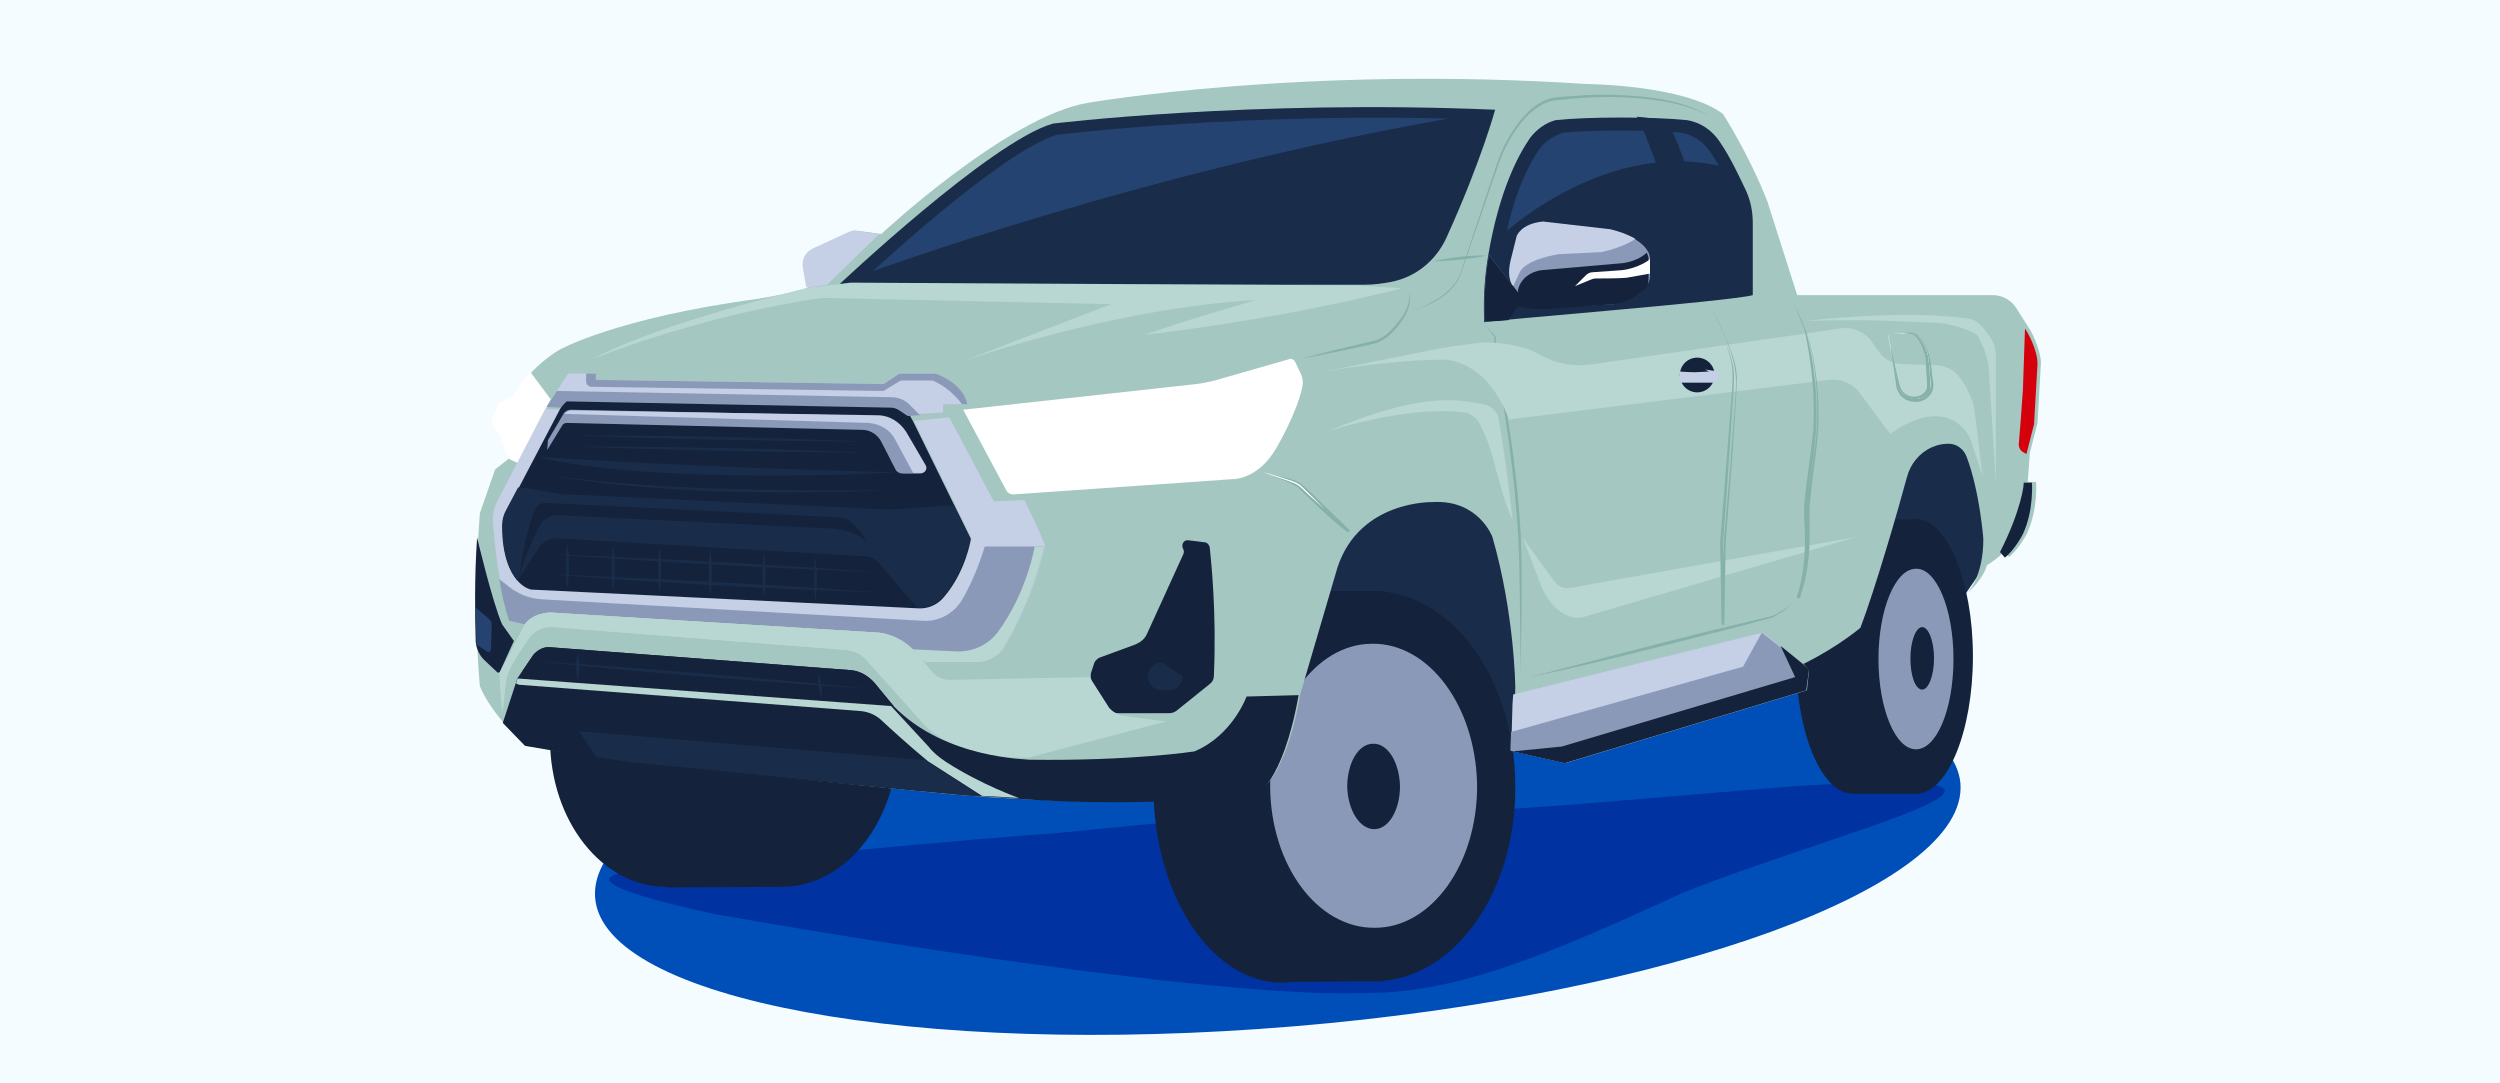
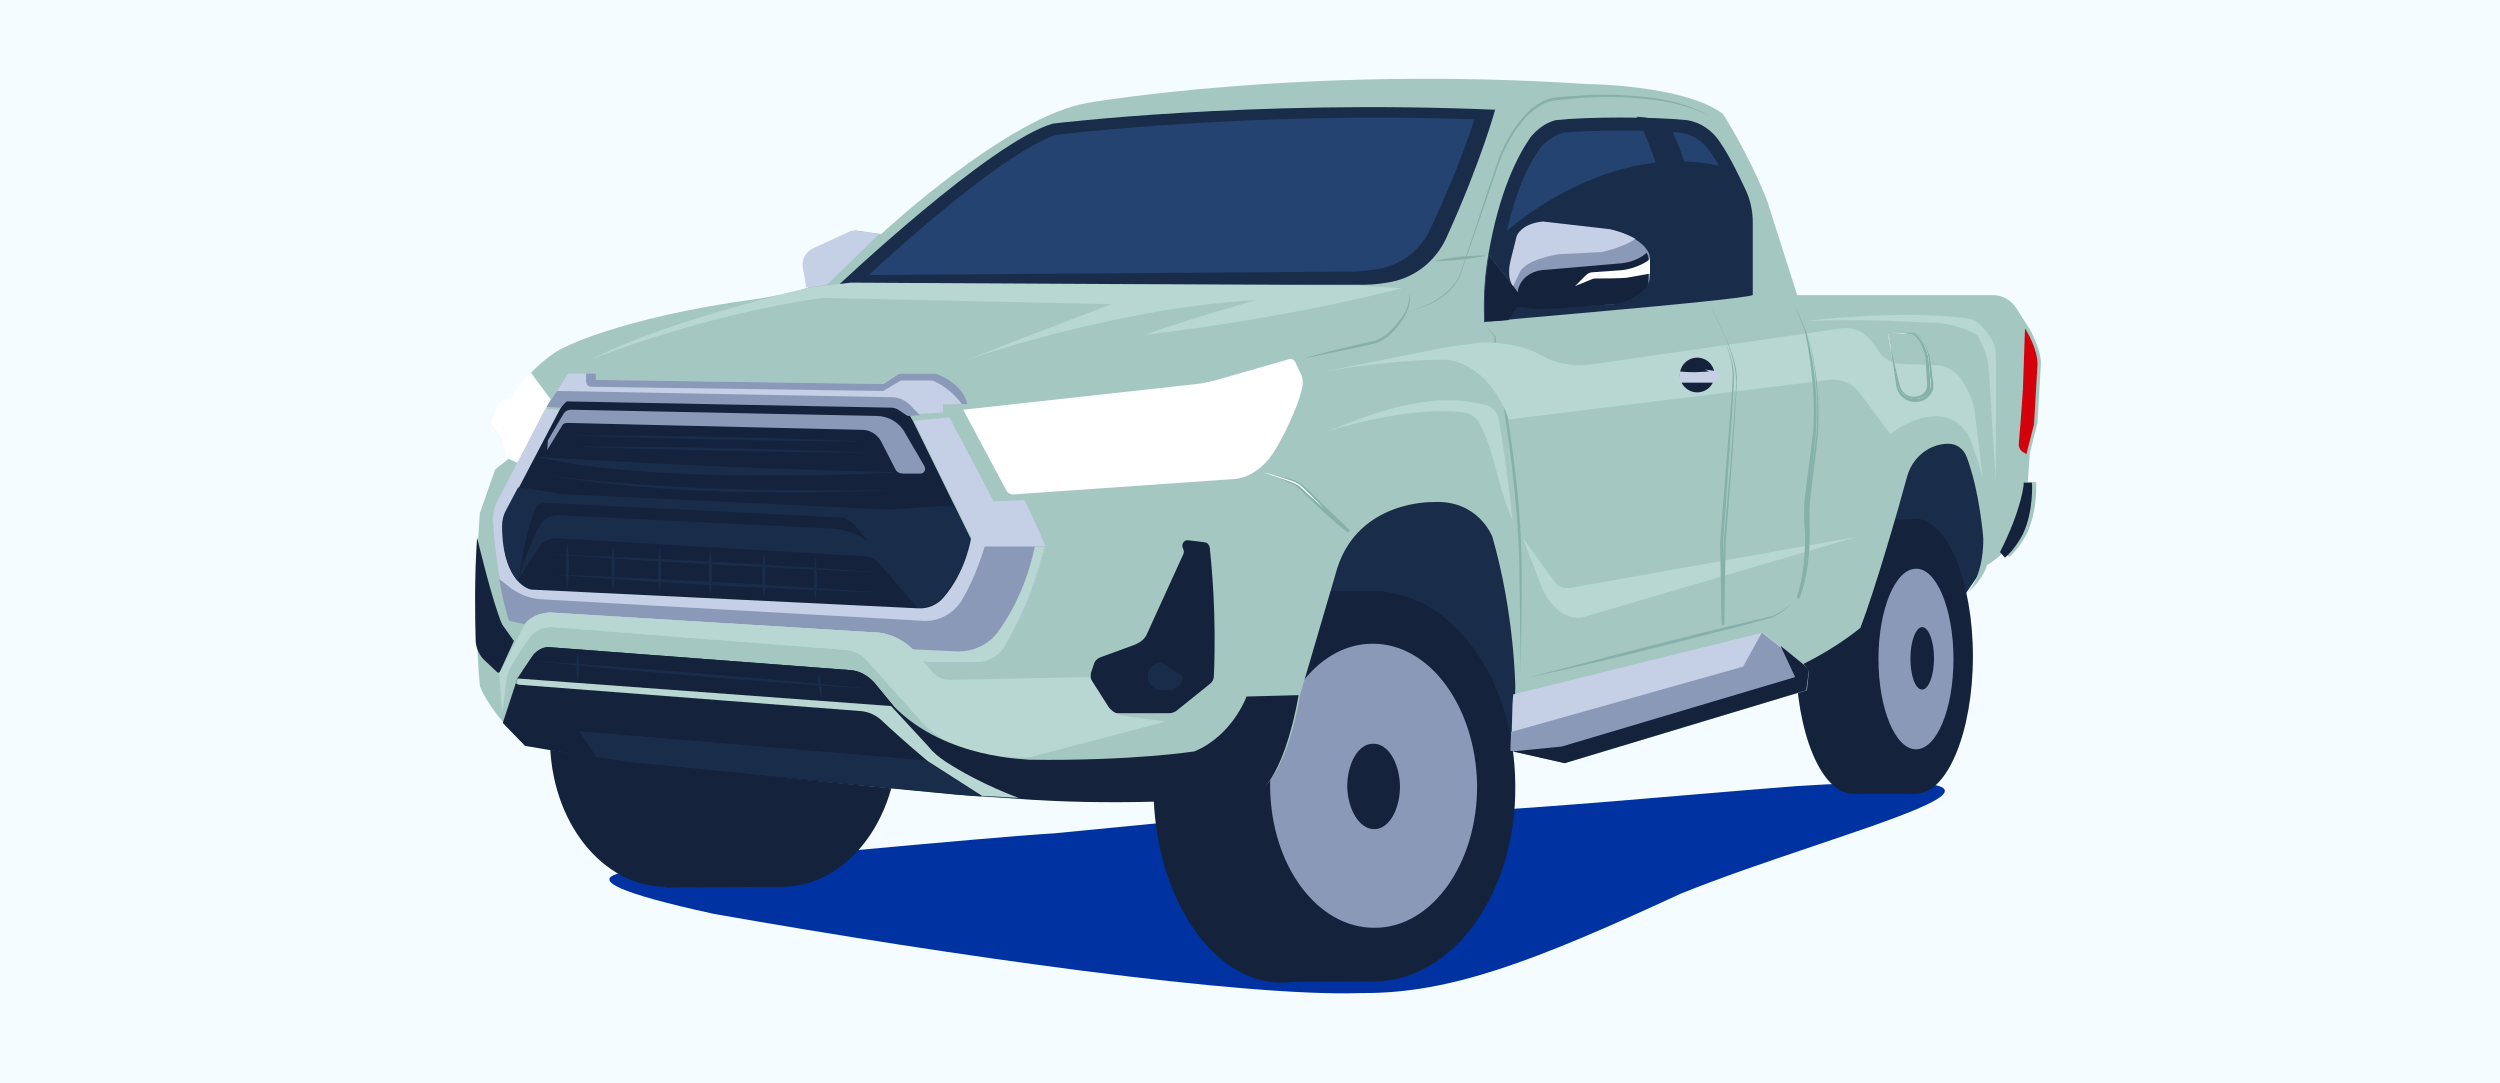
<svg xmlns="http://www.w3.org/2000/svg" width="360" height="156" viewBox="0 0 360 156" fill="none">
  <rect x="0" y="0" width="360" height="156" fill="#808080" stroke="none" />
  <g clip-path="url(#clip0_1_396)">
    <path d="M360 0H0V156H360V0Z" fill="#F5FCFF" />
-     <path d="M186.2 147.8C240.5 143.3 283.5 127.6 282.3 112.8C281 98.1 236 89.7 181.8 94.3C127.5 98.8 84.5 114.5 85.7 129.3C86.9 144 131.9 152.3 186.2 147.8Z" fill="#004EB7" />
    <path d="M151.8 120C143 120.5 102 124.4 98.4 124.8C94.9 125.2 73.9 125.3 102.8 131.6C137.4 137.7 179.2 143.6 196 143C208.8 143.1 220.8 138.5 242 128.7C265 119.4 305 110.3 258.7 113.2C241.9 114.5 224.8 116.2 207.7 117.1C205.7 117.2 190.8 116.2 190.8 116.2" fill="#0032A1" />
    <path d="M176 84L186 125.7L233.7 96.9L246.8 77.4L271 100.5L280 88.2L282.7 86L284.9 82.8L289.1 71.3L286.6 60.8L227.8 58.1L184.4 70.2L176 84Z" fill="#192D4B" />
    <path d="M129.3 106.4C129.3 118.2 121.8 127.7 112.6 127.7C103.4 127.7 95.9 118.2 95.9 106.4C95.9 94.6 103.4 85.1 112.6 85.1C121.8 85.1 129.3 94.7 129.3 106.4Z" fill="#14233B" />
    <path d="M112.6 106.4C112.6 118.2 105.1 127.7 95.9 127.7C86.7 127.7 79.2 118.2 79.2 106.4C79.2 94.6 86.7 85.1 95.9 85.1C105.1 85.1 112.6 94.7 112.6 106.4Z" fill="#14233B" />
    <path d="M95.9 127.8L112.6 127.7V85.1H95.9V127.8Z" fill="#14233B" />
    <path d="M184.4 141.4L199.2 141.3V85.1H184.4V141.4Z" fill="#14233B" />
    <path d="M202.8 113.2C203 128.7 194.9 141.4 184.7 141.5C174.6 141.6 166.2 129.1 166.1 113.6C165.9 98.1 174 85.4 184.2 85.3C194.3 85.2 202.6 97.6 202.8 113.2Z" fill="#14233B" />
    <path d="M218.2 113C218.4 128.5 209.3 141.2 198 141.3C186.7 141.4 177.4 128.9 177.3 113.4C177.1 97.9 186.2 85.2 197.5 85.1C208.8 85 218.1 97.4 218.2 113Z" fill="#14233B" />
    <path d="M212.7 113C212.8 124.3 206.2 133.6 198 133.6C189.7 133.7 183 124.6 182.9 113.3C182.8 102 189.4 92.7 197.6 92.7C205.8 92.6 212.5 101.7 212.7 113Z" fill="#8B99B9" />
    <path d="M201.6 113.2C201.6 116.6 200 119.4 197.9 119.4C195.8 119.4 194.1 116.7 194 113.3C194 109.9 195.6 107.1 197.7 107.1C199.8 107 201.5 109.7 201.6 113.2Z" fill="#14233B" />
    <path d="M284.1 94.5C284.1 105.4 280.4 114.3 275.9 114.3C271.4 114.3 267.7 105.5 267.7 94.5C267.7 83.6 271.4 74.7 275.9 74.7C280.4 74.8 284.1 83.7 284.1 94.5Z" fill="#14233B" />
    <path d="M275 94.5C275 105.4 271.3 114.3 266.8 114.3C262.3 114.3 258.6 105.5 258.6 94.5C258.6 83.6 262.3 74.7 266.8 74.7C271.4 74.8 275 83.7 275 94.5Z" fill="#14233B" />
    <path d="M275.9 74.8H266.9V114.3H275.9V74.8Z" fill="#14233B" />
    <path d="M281.3 94.9C281.3 102.1 278.9 107.9 275.9 107.9C272.9 107.9 270.5 102 270.5 94.9C270.5 87.8 272.9 81.9 275.9 81.9C278.8 81.8 281.3 87.6 281.3 94.9Z" fill="#8B99B9" />
    <path d="M278.5 94.8C278.5 97.3 277.7 99.3 276.8 99.3C275.8 99.3 275.1 97.3 275.1 94.8C275.1 92.3 275.9 90.3 276.8 90.3C277.7 90.3 278.5 92.3 278.5 94.8Z" fill="#14233B" />
    <path d="M75.7 107.4C75.7 107.4 70.8 103 69.1 98.8C69.1 98.8 68 88.1 69.1 73.9L71.3 67.6L73.2 66.1L72.2 63.2L71.4 62C71 61.6 70.8 61 71 60.5L71.8 58.4C71.8 58.2 72 58.1 72.1 58L73.5 57.4C73.7 57.3 73.8 57.2 74 57C74.5 56 76.6 52.8 80.5 50.4C80.5 50.4 88.5 45.8 109.3 43C109.3 43 113.8 42.3 116.4 41.4L115.9 38.5C115.7 37.4 116.3 36.3 117.3 35.8L122.5 33.4C122.7 33.3 123 33.2 123.3 33.2L126.9 33.7C126.9 33.7 145.1 16.7 156.7 14.8C156.7 14.8 187.8 9.4 228.5 12.1C228.5 12.1 242.5 12.2 248.1 16.4C248.1 16.4 251.8 22.1 254.5 29L258.8 42.5H287C288.3 42.5 289.6 43.2 290.3 44.3L292.4 47.6C292.4 47.6 293.8 50.1 293.9 52.2L293.4 60.9L292.3 65.2L292 69.4H293.2C293.2 69.4 293.5 73.3 291.9 76.8C291.9 76.8 290.8 79 289.3 80.2L288.6 79.4C288.6 79.4 287.9 80.3 286.1 81.4C286.1 81.4 285.8 83.2 283.2 85.5C283.2 85.5 285.6 83.3 285.6 77.6C285.6 77.6 285.1 70.8 283.2 65.8C282.8 64.7 281.8 63.9 280.6 63.9C279.9 63.9 279.1 64 278.2 64.4C276.4 65.2 275.1 66.8 274.6 68.7C273.4 73.2 270 84.9 267.9 90.4C267.9 90.4 264.6 93.2 259.7 95.6L260.5 96.5L260.2 99.4L225.4 109.9L217.9 108.2C217.9 108.2 218.1 104.6 218.2 98.9C218.2 98.9 218.1 88.4 214.9 77.3C214.9 77.3 212.9 71.9 206.3 72.3C206.3 72.3 195.8 72 192.6 81.7L187.2 100.1C187.2 100.1 185.5 112 180.6 114.4C180.6 114.4 162.6 116.6 137.2 114.4L90.8 109.8L75.7 107.4Z" fill="#A5C7C2" />
    <path d="M116.1 41.4L115.6 38.5C115.4 37.4 116 36.3 117 35.8L122.2 33.4C122.4 33.3 122.7 33.2 123 33.2L126.6 33.7L119.1 41L116.1 41.4Z" fill="#C5CFE6" />
    <path d="M73.1 66L72.1 63.1L71.3 61.9C70.9 61.5 70.7 60.9 70.9 60.4L71.7 58.3C71.7 58.1 71.9 58 72 57.9L73.4 57.3C73.6 57.2 73.7 57.1 73.9 56.9C74.2 56.4 75 55 76.4 53.6L79.3 57.5L74.6 66.7L73.1 66Z" fill="white" />
    <path d="M217.8 101.4C217.7 105.6 217.6 108.1 217.6 108.1L225.1 109.8L259.9 99.3L260.2 96.4L259.4 95.5L253.8 91.1L217.9 100L217.8 101.4Z" fill="#C5CFE6" />
    <path d="M217.6 105.4C217.5 107.2 217.5 108.1 217.5 108.1L225 109.8L259.8 99.3L260.1 96.4L259.3 95.5L253.7 91.1L251 96L217.6 105.4Z" fill="#8B99B9" />
    <path d="M217.8 108.2L225.3 109.9L260.1 99.4L260.5 96.4L259.6 95.6L256.4 93L258.5 97.5L224.9 107.5L217.8 108.2Z" fill="#14233B" />
    <path d="M288 79.5L288.7 80.3C290.2 79.1 291.3 76.9 291.3 76.9C292.9 73.5 292.6 69.5 292.6 69.5H291.4C291.5 69.6 291.1 73.4 288 79.5Z" fill="#14233B" />
    <path d="M291.8 65.4L292.9 61.1L293.4 52.4C293.4 50.3 291.9 47.8 291.9 47.8L291.6 47.3L291.3 56.1L291 60.3L290.7 64C290.7 64.5 291 65 291.5 65.2L291.8 65.4Z" fill="#D4000B" />
    <path d="M68.5 92.4C68.4 88.6 68.3 83.4 68.7 77.4C68.7 77.4 70.9 86.7 72.3 89.9L74 92.3L72 96.7C71.9 96.9 71.7 96.9 71.6 96.8L69.9 95.2C69.1 94.5 68.6 93.5 68.5 92.4Z" fill="#14233B" />
-     <path d="M68.6 92.8C68.6 91.3 68.5 89.5 68.5 87.5L70.5 89.2C70.7 89.4 70.8 89.6 70.8 89.9L70.7 93.5C70.7 93.8 70.4 94 70.1 93.8L68.6 92.8Z" fill="#254370" />
    <path d="M120.7 41.1C120.7 41.1 142.6 20.4 151.6 17.8C151.6 17.8 180.1 14.3 215.3 15.8C215.3 15.8 213.3 23.2 208.3 34.2C206.8 37.5 203.9 39.9 200.3 40.6C199.2 40.8 197.9 41 196.5 41H120.7V41.1Z" fill="#192D4B" />
    <path d="M125.1 39.6C125.1 39.6 144 21.9 152.2 19.4C152.2 19.4 180.2 16 212.3 17.2C212.3 17.2 210.4 23.6 205.9 33.1C204.6 36 201.8 38.1 198.6 38.7C197.6 38.9 196.4 39 195.2 39.1L125.1 39.6Z" fill="#254370" />
    <path d="M138.7 59L144.9 70.6C145.1 71 145.5 71.2 145.9 71.2L177.4 69C177.4 69 181.1 69.2 183.8 64.5C183.8 64.5 186.6 59.8 187.5 55.9C187.7 55.1 187.6 54.3 187.2 53.6L186.5 52.1C186.3 51.8 186 51.6 185.7 51.7L174.9 54.8C174 55 173.2 55.2 172.3 55.3L138.7 59Z" fill="white" />
    <path d="M252.4 42.5V32.1C252.4 30.5 252.1 28.9 251.4 27.4C250.5 25.5 249.2 22.7 247.7 20.5C246.6 18.8 244.9 17.6 242.9 17.3C238.2 16.8 228.5 16.8 224 17.3C222.5 17.7 221.2 18.7 220.3 19.9C218.6 22.4 215.9 27.4 214.3 36.8C213.8 39.7 213.6 42.7 213.7 45.7C213.7 45.9 213.7 46.2 213.7 46.4C213.7 46.2 249.2 43.4 252.4 42.5Z" fill="#192D4B" />
    <path d="M250.5 40.7V31.8C250.5 30.4 250.2 29 249.6 27.8C248.8 26.2 247.6 23.8 246.3 21.9C245.3 20.4 243.8 19.4 242 19.1C237.8 18.7 229.1 18.7 225.1 19.1C223.8 19.5 222.6 20.3 221.8 21.3C220.3 23.4 217.9 27.7 216.5 35.8C216 38.3 215.9 40.9 216 43.4C216 43.6 216 43.8 216 44C216.1 43.9 247.7 41.4 250.5 40.7Z" fill="#254370" />
    <path d="M78.5 58.9L71.6 72.2C71.1 73.2 70.9 74.2 71 75.3C71.2 78.2 71.8 84.3 73.4 89.3L75.7 89.8C75.7 89.8 76.5 88.3 79.3 88.1L126.6 91C126.6 91 130.1 91.2 132.5 94.5C132.8 95 133.4 95.3 134 95.3H140.7C142.3 95.3 143.9 94.5 144.7 93.1C146.3 90.4 148.9 85.4 150.5 78.6C150.5 78.6 149.8 76.6 147.5 72L143.1 72.2L136.7 60.1L131.6 60.6L139.9 77.5C139.9 77.5 139.2 82.2 136 85.9C135.1 87 133.7 87.6 132.3 87.5L76.6 84.8C76.6 84.8 72.5 84.2 72.5 75.7C72.5 74.9 72.7 74.1 73.1 73.4L80.6 59L78.5 58.9Z" fill="#C5CFE6" />
    <path d="M150.4 78.7C150.4 78.7 149.7 76.7 147.4 72.1L143 72.3L136.6 60.2L132.5 60.6L142 79L150.4 78.7Z" fill="#C5CFE6" />
    <path d="M81.9 56.8L129.5 57.2L131.5 60.7L139.8 77.6C139.8 77.6 139.1 82.3 135.9 86C135 87.1 133.6 87.7 132.2 87.6L76.5 84.9C76.5 84.9 72.4 84.3 72.4 75.8C72.4 75 72.6 74.2 73 73.5L80.6 59L81.9 56.8Z" fill="#14233B" />
    <path d="M124.6 80.1L80.2 77.5C79.2 77.5 78.3 77.9 77.7 78.7L74.5 83.6C73.5 82.4 72.3 80.2 72.3 75.7C72.3 74.9 72.5 74.1 72.9 73.4L74.6 70.2L76.3 70.4L80.5 71.1C81 71.2 81.4 71.2 81.8 71.2L128.1 73.4L135 72.9L137.4 72.8L139.7 77.5C139.7 77.5 139 82.2 135.8 85.9C134.9 87 133.5 87.6 132.1 87.5L126.4 80.9C126 80.5 125.3 80.1 124.6 80.1Z" fill="#192D4B" />
    <path d="M71.9 83.4C72.2 85.4 72.7 87.5 73.3 89.4L75.6 89.9C75.6 89.9 76.4 88.4 79.2 88.2L126.5 91.1C126.5 91.1 130 91.3 132.4 94.6C132.7 95.1 133.3 95.4 133.9 95.4H140.6C142.2 95.4 143.8 94.6 144.6 93.2C146.2 90.5 148.8 85.5 150.4 78.7H141.8C141.8 78.7 140.5 83.2 138.4 86.6C137.2 88.4 135.2 89.5 133 89.4L78 86.3C76.6 86.2 75.3 85.8 74.2 85.1C73.8 84.9 73.3 84.5 72.8 84.1L71.9 83.4Z" fill="#8B99B9" />
    <path d="M131.4 93.5C131.7 93.8 132.1 94.2 132.4 94.7C132.7 95.2 133.3 95.4 133.9 95.4H140.6C142.2 95.4 143.8 94.6 144.6 93.2C146.2 90.5 148.8 85.5 150.4 78.7H149C149 78.7 147.9 85.3 143.7 91C142.3 92.9 140 93.9 137.7 93.8L131.4 93.5Z" fill="#B8D6D2" />
    <path d="M78.8 58.5L81.6 54.1C81.7 53.9 81.9 53.8 82.1 53.8H85.7V54.7L127.1 55.3L129.1 54C129.3 53.8 129.6 53.8 130 53.8H134.6C134.6 53.8 138.5 55 139.2 58.2H135.8V59.4L130.7 59.7L129.5 58.9C129.2 58.7 128.8 58.5 128.3 58.5L81.6 57.6L80.7 58.5H78.8Z" fill="#C5CFE6" />
    <path d="M84.3 53.8H85.8V54.7L127.2 55.3L129.2 54C129.4 53.8 129.7 53.8 130.1 53.8H134.7C134.7 53.8 138.6 55 139.3 58.2H138.5C138.5 58.2 137.1 56 134.3 54.8H129.7L127.2 56.3L85.2 55.7C84.7 55.7 84.4 55.3 84.4 54.9V53.8H84.3Z" fill="#8B99B9" />
    <path d="M132.5 59.8L130.7 59.9L129.5 59.1C129.2 58.9 128.8 58.7 128.3 58.7L81.6 57.8L80.7 58.7L78.7 58.6L80.2 56.3L128.4 57.2C129.5 57.2 130.5 57.7 131.2 58.5L132.5 59.8Z" fill="#8B99B9" />
    <path d="M171.1 77.8C171.9 77.9 172.9 78 173.5 78.1C173.8 78.1 174.1 78.4 174.2 78.8C174.4 80.8 175.2 88.1 174.8 97.3C174.8 97.8 174.6 98.2 174.2 98.5L169.6 102.2C169.3 102.5 168.8 102.7 168.4 102.7H161C160.4 102.7 159.9 102.4 159.6 102L157.3 98.3C157.1 97.9 157 97.4 157.1 96.9L157.6 95.4C157.8 95 158.2 94.7 158.6 94.6L163.5 92.8C164.2 92.5 164.9 92 165.2 91.2L170.4 79.8C170.5 79.6 170.5 79.3 170.4 79.1C170 78.4 170.5 77.7 171.1 77.8Z" fill="#14233B" />
    <path d="M85.3 51.7C85.3 51.7 101.1 45.3 118.5 42.9L160 43.8L138.7 52C138.7 52 160 44.4 180.9 43.2C180.9 43.2 170.7 46.1 164.9 48.2C164.9 48.2 183.6 46.2 201.9 41.5L195.4 41.1L122.5 40.7L116.6 41.4C116.6 41.4 95.7 46.2 85.3 51.7Z" fill="#B8D6D2" />
    <path d="M219.3 77.5L222.1 84.8C223.8 88.3 226.3 89.4 228.2 88.8L267.4 77.3L228.1 84.3C226.3 84.6 225 85.2 223.9 83.8L219.3 77.5Z" fill="#B8D6D2" />
    <path d="M191.2 62.1C191.2 62.1 202.8 58.3 210.8 59.4C211.8 59.5 212.7 60.2 213.1 61.1C213.8 62.5 214.1 63 215 66C215 66.1 215.5 68 216 69.7C216.9 73 217.8 74.9 217.8 74.9C217.8 74.9 217.1 67.8 215.8 60.3C215.6 59.2 214.6 58.3 213.5 58.2C209.5 57.4 204.3 56.6 191.2 62.1Z" fill="#B8D6D2" />
    <path d="M260.1 46.2C260.1 46.2 274.1 44.5 283.6 45.9C284.1 46 284.6 46.2 285 46.6C285.5 47.1 286.1 47.8 286.7 48.7C287.2 49.5 287.4 50.4 287.4 51.3V69.5L286.4 53.3C286.3 51.9 285.9 50.5 285.2 49.2L284.9 48.5C284.2 47.5 280.2 46.5 279 46.5C274.4 46.4 271.3 45.9 260.1 46.2Z" fill="#B8D6D2" />
    <path d="M181.9 68C183.5 68.4 185 68.8 186.5 69.3C187.4 69.7 188.1 70.5 188.8 71.1C190.1 72.3 191.6 73.8 192.9 75.1C193.4 75.6 193.8 76 194.2 76.5C193.7 76.1 193.2 75.7 192.7 75.3C191.3 74.1 189.8 72.7 188.4 71.4C187.7 70.8 187.1 70 186.2 69.6C184.9 69 183.4 68.6 181.9 68Z" fill="white" />
    <path d="M181.9 68C183.1 68.3 184.4 68.6 185.6 68.9C186.2 69.1 186.9 69.3 187.4 69.7C189.4 71.4 191.1 73.3 193 75L194.4 76.4L194.1 76.7L192.6 75.5C191.2 74.3 189.7 72.9 188.4 71.6C187.7 71 187.1 70.2 186.3 69.8C184.9 69.1 183.4 68.6 181.9 68ZM181.9 68C183.4 68.6 184.9 69 186.4 69.6C187.3 70 187.9 70.8 188.6 71.4C190 72.6 191.5 74 192.9 75.2L194.4 76.4L194.1 76.7L192.8 75.3C191 73.6 189.1 71.6 187.3 69.9C186.8 69.5 186.2 69.3 185.6 69.1C184.4 68.7 183.2 68.3 181.9 68Z" fill="#86B0AA" />
    <path d="M187.3 51.7C190.8 50.7 194.3 49.9 197.8 49.1C199.5 48.7 200.7 47.2 201.8 45.8C202.6 44.7 203 43.4 203 42.1C203.2 43.5 202.8 44.8 202 46C201 47.5 199.7 49 197.8 49.5C194.4 50.3 190.8 51 187.3 51.7Z" fill="#86B0AA" />
    <path d="M213.7 46.6L215.4 48.5C215.4 48.5 215.4 51.1 215.4 51C217 58.6 218.2 66.3 218.8 74.1C219.4 81.9 219 89.7 219 97.4C218.9 92.6 218.9 87.6 218.8 82.8C218.8 80.9 218.7 78.8 218.6 77C218.1 68.3 216.8 59.6 215.2 51V48.5L213.7 46.6Z" fill="#86B0AA" />
    <path d="M219.9 97.6C228.5 95.4 237.8 92.9 246.4 90.8C249.3 90.1 252.3 89.4 255.2 88.7C255.7 88.5 256.2 88.2 256.7 87.9C257.2 87.6 257.7 87.2 258 86.8C257.7 87.3 257.2 87.7 256.8 88C256.3 88.3 255.8 88.6 255.3 88.9C252.4 89.7 249.4 90.5 246.5 91.2C237.7 93.5 228.9 95.7 219.9 97.6Z" fill="#86B0AA" />
    <path d="M206.4 37.6C208.7 37.1 211.8 36.7 214.2 36.8C211.9 37.3 208 37.7 205.6 37.6H206.4Z" fill="#86B0AA" />
    <path d="M203 44.8C205.8 44 208.6 42.5 210.1 39.9C211.5 35.8 212.9 31.5 214.3 27.3C215 25.4 215.7 22.8 216.6 21C217.6 19 218.9 17.1 220.6 15.6C221.5 14.9 222.5 14.3 223.6 14.1C224.7 13.9 225.8 13.9 226.9 13.8C229.1 13.6 231.3 13.6 233.5 13.7C237.9 13.9 242.5 14.5 246.3 16.8C242.4 14.7 237.8 14.2 233.5 14C230.2 13.9 226.9 14.1 223.6 14.5C219.6 15.4 216.8 20.6 215.6 24.2C213.8 29.4 212 34.7 210.2 39.9C208.8 42.7 205.8 44.1 203 44.8Z" fill="#86B0AA" />
    <path d="M74.7 83.7C74.7 83.7 75.4 77 77.1 73.3C77.3 72.7 77.9 72.4 78.6 72.4L120.9 74.5C121.5 74.5 122.1 74.8 122.6 75.2C123.3 75.8 124.2 76.8 124.9 78.1C124.9 78.1 123.5 76.3 119.4 76.1L80.4 74.2C79.2 74.2 78.1 74.8 77.6 75.9C76.5 78.1 75 81.7 74.7 83.7Z" fill="#14233B" />
    <path d="M170.3 97.4C170.3 98.5 169.4 99.4 168.3 99.4H167.3C166.2 99.4 165.3 98.5 165.3 97.4C165.3 96.3 166.2 95.4 167.3 95.4" fill="#192D4B" />
    <path d="M72.4 102.6L71.9 97L75.6 89.9C75.6 89.9 76.4 88.4 79.2 88.2L126.5 91.1C126.5 91.1 130 91.3 132.4 94.6L134.3 96.8C134.9 97.5 135.8 97.9 136.8 97.9L156.9 97.5L159.7 101.9C160.3 102.6 161.1 103 162 103.1L167.9 103.9L148.1 109.1C148.1 109.1 138.6 109.5 133.4 104.7L124.6 94.9C123.9 94.2 123 93.7 122 93.6L79.7 90.3C78.3 90.2 77 90.8 76.2 91.9C75.4 93.1 74.3 94.6 73.5 96.2C73.1 97 72.9 97.8 72.8 98.7L72.4 102.6Z" fill="#B8D6D2" />
    <path d="M123.3 94C122.8 93.8 122.4 93.7 121.9 93.6L79.6 90.3C78.2 90.2 76.9 90.8 76.1 91.9C75.3 93.1 74.2 94.6 73.4 96.2C73 97 72.8 97.8 72.7 98.7L72.3 102.7L71.9 97L75.6 89.9C75.6 89.9 76.4 88.4 79.2 88.2L126.5 91.1C126.5 91.1 128.5 91.2 130.4 92.7L123.3 94Z" fill="#B8D6D2" />
    <path d="M190.7 53.5C190.7 53.5 200 51.8 207.9 51.8C207.9 51.8 213.9 51.5 217.3 60.4L263.4 54.7C265.1 54.5 266.8 55.2 267.8 56.6L272.2 62.5C272.2 62.5 277.1 58.5 281.2 60.5C282.5 61.2 283.5 62.4 283.9 63.7L285.5 68.6L284.3 58.8C284.3 58.8 283.7 56 281.9 54C281.2 53.2 280.1 52.7 279 52.6L273.7 52.4C272.5 52.4 271.3 51.7 270.6 50.7L269.6 49.3C268.6 47.8 266.8 47 265 47.3L229 52.5C226.6 52.8 224.1 52.4 222 51.2C220.5 50.3 218 49.4 214 49.3C212.8 49.3 207.4 50.1 206.2 50.4L190.7 53.5Z" fill="#B8D6D2" />
    <path d="M78.8 64.8L81 61.2C81.1 61 81.4 60.9 81.7 60.9L124.2 61.9C125.3 61.9 126.4 62.6 126.9 63.6L128.9 67.5C129.1 68 129.6 68.2 130.1 68.2H132.5C133.1 68.2 133.4 67.6 133.1 67.1L130.3 62.3C129.5 60.8 127.9 59.9 126.2 59.9L82.2 59C81.8 59 81.4 59.2 81.2 59.5L78.9 63.4L78.8 64.8Z" fill="#8B99B9" />
-     <path d="M81.3 59.6C81.5 59.3 81.9 59.1 82.3 59.1L126.4 59.8C128.1 59.8 129.6 60.8 130.5 62.2L133.3 67C133.6 67.5 133.2 68.1 132.7 68.1H131.5L128.9 63.3C128.2 61.9 126.7 61 125 60.9L81.3 59.6Z" fill="#C5CFE6" />
    <path d="M77.5 65.8C77.5 65.8 101.5 67.4 128.9 68C128.9 68.1 94.2 69.9 77.5 65.8Z" fill="#192D4B" />
    <path d="M82.2 62.7C95.9 62.7 111.1 63 124.9 63.6C111.1 63.5 95.9 63.2 82.2 62.7Z" fill="#192D4B" />
    <path d="M82.4 64.3C96.1 64.3 111.3 64.6 125.1 65.2C111.3 65.1 96.1 64.8 82.4 64.3Z" fill="#192D4B" />
    <path d="M79.2 68.5C95.4 70.6 111.9 70.7 128.3 70.6C111.9 71.2 95.4 71.1 79.2 68.5Z" fill="#192D4B" />
    <path d="M102.3 79.1C102.6 81.3 102.6 83.5 102.3 85.7C102 83.5 102 81.3 102.3 79.1Z" fill="#192D4B" />
    <path d="M79.2 79.8C94.4 80.4 111.3 81.3 126.4 82.4C111.2 81.8 94.3 80.9 79.2 79.8Z" fill="#192D4B" />
    <path d="M79.2 82.7C94.4 83.3 111.3 84.2 126.4 85.3C111.2 84.8 94.3 83.9 79.2 82.7Z" fill="#192D4B" />
    <path d="M81.7 78.1C82 80.3 82 82.5 81.7 84.7C81.4 82.5 81.4 80.3 81.7 78.1Z" fill="#192D4B" />
    <path d="M88.3 78.5C88.6 80.7 88.6 82.9 88.3 85.1C88 82.9 88 80.7 88.3 78.5Z" fill="#192D4B" />
    <path d="M95 78.7C95.3 80.9 95.3 83.1 95 85.3C94.7 83.2 94.7 81 95 78.7Z" fill="#192D4B" />
    <path d="M110 79.5C110.3 81.7 110.3 83.9 110 86.1C109.7 83.9 109.7 81.7 110 79.5Z" fill="#192D4B" />
    <path d="M117.4 80.1C117.7 82.3 117.7 84.5 117.4 86.7C117.2 84.5 117.2 82.3 117.4 80.1Z" fill="#192D4B" />
    <path d="M128.7 101.7L125.9 98.3C125 97.3 123.8 96.6 122.5 96.5L79.2 93.2C78.3 93.1 77.4 93.6 76.8 94.3L74.5 97.7L72.4 104.1L75.6 107.4L90.9 110L137.5 114.4L146.4 115C146.4 115 161 116.4 180.7 114.6C180.7 114.6 184.7 113 187 100.1L179.5 100.3C179.5 100.3 177.5 105.9 172 108.2C172 108.2 163.1 109.6 148.2 109.4C148.2 109.3 136.2 109.4 128.7 101.7Z" fill="#14233B" />
    <path d="M74.7 98.6L124 102.4C125 102.5 126 102.9 126.8 103.6C128.2 104.9 130.7 107.2 133.6 109.6L141.4 114.6L146.7 114.9C146.7 114.9 141.3 113 136.2 109.7C135.3 109.1 134.4 108.4 133.7 107.5L127.6 100.9L75.2 96.7L74.6 97.5L74.3 98.4L74.7 98.6Z" fill="#B8D6D2" />
    <path d="M74.5 97.7L128.7 101.7L125.9 98.3C125 97.3 123.8 96.6 122.5 96.5L79.2 93.2C78.3 93.1 77.4 93.6 76.8 94.3L74.5 97.7Z" fill="#14233B" />
    <path d="M77 95.2C92.6 96.2 110 97.7 125.6 99.2C109.9 98.2 92.6 96.8 77 95.2Z" fill="#192D4B" />
    <path d="M83.2 94.1C83.5 95.3 83.5 96.6 83.2 97.9C82.9 96.6 82.9 95.4 83.2 94.1Z" fill="#192D4B" />
    <path d="M117.9 96.9C118.3 98.1 118.4 99.3 118.3 100.5C117.9 99.4 117.7 98.1 117.9 96.9Z" fill="#192D4B" />
    <path d="M272.2 47.9C272.8 47.9 274.4 47.9 275.1 47.9C275.8 47.9 276.3 48.4 276.6 48.9C277.1 49.7 277.6 50.6 277.8 51.6L278.1 53.9C278.1 54.1 278.3 55.1 278.3 55.4C278.4 56.4 277.8 57.3 276.8 57.6C275.4 58.2 273.7 57.3 273.3 55.9C273.1 55.1 272.8 53.2 272.7 52.5C272.5 51.4 272.3 50.2 272.1 49.1L272 48.5C271.8 48.1 272 47.9 272.2 47.9ZM272.2 47.9C272 47.9 271.8 48.1 271.9 48.3L272 48.9L272.2 50.1C272.4 51.4 272.9 53.3 273.2 54.7C273.4 55.4 273.5 56.2 274.1 56.7C275.2 57.9 277.7 57.4 277.8 55.7C277.8 55.3 277.7 54.4 277.7 54L277.5 51.7C277.3 50.5 276.8 49.2 275.9 48.4C275.4 48 274.7 48.1 274.1 48.1C274 48 272.2 47.9 272.2 47.9Z" fill="white" />
    <path d="M272.2 47.9C272.9 47.9 274.5 47.9 275.1 47.8C276.6 47.8 277.6 50.3 277.9 51.5C277.9 51.5 278.3 53.9 278.2 53.8C278.3 54.8 278.7 55.9 278 56.8C276.7 58.6 273.7 58.1 273.1 55.8L272.5 51.7L272.2 49.7C272.2 49.4 272.1 49 272 48.7C271.9 48.4 271.7 48 272.2 47.9ZM272.2 47.9C271.7 47.9 271.9 48.4 272 48.7C272.1 49 272.1 49.4 272.2 49.7L272.6 51.7C272.6 51.7 273.4 55.8 273.4 55.7C274 57.6 276.5 58.1 277.7 56.5C278 56 278.1 55.5 278 54.9C278 54.6 277.9 54.2 277.9 53.8L277.7 51.5C277.5 50.3 277 49 276 48.2C275.5 47.7 274.8 47.9 274.2 47.9C274.1 47.9 272.2 47.9 272.2 47.9Z" fill="#86B0AA" />
    <path d="M272.2 47.9C272 47.9 271.8 48.1 271.9 48.3L272 48.9C272.2 50 272.6 51.2 272.8 52.3L273.3 54.5C273.5 55.2 273.6 56 274.1 56.5C275.1 57.6 277.4 57.2 277.5 55.6C277.5 54.6 277.3 52.7 277.3 51.6C277.1 50.5 276.6 49.2 275.8 48.4C275.3 48 274.6 48.1 274 48C274.1 48 272.2 47.9 272.2 47.9ZM272.2 47.9H274.1C274.8 47.9 275.5 47.8 276 48.2C276.9 49.1 277.5 50.4 277.7 51.6L277.9 53.9C277.9 54.9 278.3 56.1 277.5 56.8C276.5 57.7 274.8 57.7 274 56.7C273.4 56.2 273.2 55.2 273.1 54.5C272.9 53.2 272.4 51.3 272.2 49.9L272 48.8L271.9 48.2C271.8 48.1 272 47.9 272.2 47.9Z" fill="#86B0AA" />
-     <path d="M123.3 39.9C123.3 39.9 165.9 24 213.7 16.2L207.3 33.6L203.3 38.5L199.4 40H123.3V39.9Z" fill="#192D4B" />
    <path d="M235.7 16.8C235.7 16.8 241.1 27 242.8 43.5L247.4 42.9C247.4 42.9 246 29.9 240.1 17.3L235.7 16.8Z" fill="#192D4B" />
    <path d="M244.4 56.5C245.781 56.5 246.9 55.381 246.9 54C246.9 52.619 245.781 51.5 244.4 51.5C243.019 51.5 241.9 52.619 241.9 54C241.9 55.381 243.019 56.5 244.4 56.5Z" fill="#14233B" />
    <path d="M241.9 53.5C241.9 53.5 243 53.6 244.1 53.6L246.1 53.5L245.5 53.2L247.4 53.5C247.4 53.5 247.9 54.9 246.7 55.1H241.9V53.5Z" fill="#C5CFE6" />
    <path d="M216.1 34C216.1 34 231.5 19.4 248.9 24.2L251.4 28.6L251.8 37.3L251.4 41.2L215.4 45V36L216.1 34Z" fill="#192D4B" />
    <path d="M217.1 46C215.1 46.2 213.8 46.3 213.8 46.3C213.8 46.1 213.8 45.8 213.8 45.6C213.7 42.6 213.9 39.7 214.4 36.7L218.1 41.5C218.1 41.5 217.1 40.4 217.6 37.7L218.5 34.1C218.5 34.1 219.1 32.3 222.3 32L231.9 33.1C231.9 33.1 236 33.9 237.3 36.2C237.5 36.5 237.6 36.9 237.6 37.4V39.7C237.6 40.3 237.4 40.9 236.9 41.3C235.9 42.2 234.1 43.6 232.4 43.8L222.2 44.3C221.9 44.3 221.6 44.3 221.2 44.3L218.4 43.9L217.1 46Z" fill="#8B99B9" />
    <path d="M218.6 42.1L214.4 36.7C213.9 39.6 213.7 42.6 213.8 45.6C213.8 45.8 213.8 46.1 213.8 46.3C213.8 46.3 215.2 46.3 217.2 46.1L218.5 44.2L221.2 44.5C221.5 44.5 222.4 44.5 222.8 44.5L232.5 43.8C234.2 43.7 236 42.4 236.9 41.6C237.4 41.2 237.4 40.3 237.4 39.7V37.4C237.4 37 237.3 36.7 237.1 36.4C237.1 36.4 236 37.6 233.6 37.9L222 38.9C220.4 39.1 219 40.1 218.6 41.7C218.6 41.9 218.6 41.9 218.6 42.1Z" fill="#14233B" />
    <path d="M217.9 41.2C217.9 41.2 216.9 40.3 217.5 37.6L218.4 34C218.4 34 219 32.2 222.2 31.9L231.8 33C231.8 33 233.8 33.4 235.5 34.4C235.5 34.4 233.9 35.6 230.6 36.3L224.5 36.6C224.5 36.6 219.6 37.3 218.8 39.3L217.9 41.2Z" fill="#C5CFE6" />
    <path d="M237.5 37.4C237.5 37.4 236 38.6 233.6 38.9L229.4 39.2C228.9 39.2 228.6 39.4 228.3 39.7L226.8 41.2L229 40.3C229.2 40.2 229.5 40.1 229.8 40.1C230.8 40.1 233 40.1 234.2 40L237.6 39.4V37.1" fill="white" />
    <path d="M246.3 44C247.2 45.7 248 47.5 248.8 49.3C249.5 51.1 250.2 53 250.1 54.9C250 58.8 249.6 62.7 249.4 66.5L248.5 78.1L248.3 89.8H247.9L247.7 78.1C248.2 71.8 248.9 62.6 249.4 56.4C249.5 54.9 249.6 53.5 249.3 52.1C248.7 49.4 247.5 46.7 246.3 44ZM246.3 44C246.9 45.3 247.5 46.7 248 48C248.5 49.4 249.1 50.7 249.4 52.1C249.8 53.5 249.7 55 249.6 56.5C249.2 62.7 248.6 72 248.1 78.3L248.3 90H248L248.2 78.3L249.2 66.7C249.4 62.8 249.9 58.9 250 55.1C250 51.1 247.9 47.5 246.3 44Z" fill="#86B0AA" />
    <path d="M258.1 43.2C258.8 44.7 259.5 46.1 260.2 47.6C261.6 52.7 262.2 58 261.7 63.3C261.5 65.5 260.9 69.5 260.7 71.8C260.5 73.4 260.6 75 260.6 76.6C260.6 79.8 260.3 83.2 259.1 86.2L258.7 86.1C259.7 83.1 260 79.8 259.9 76.6C259.8 75 259.7 73.4 259.9 71.7C260.2 68.9 260.8 64.9 261.1 62.1C261.4 57.3 260.9 52.4 259.9 47.7C260 47.8 258.1 43.2 258.1 43.2ZM258.1 43.2C258.4 44 259.3 45.8 259.6 46.6C259.8 47 259.9 47.4 260.1 47.7C261.3 52.4 261.8 57.3 261.5 62.1C261.3 64.9 260.7 68.9 260.4 71.7C260.2 73.3 260.3 74.9 260.4 76.5C260.4 79.7 260.2 83 259.2 86.1L258.8 86C260 83 260.3 79.8 260.3 76.5C260.3 74.9 260.2 73.3 260.4 71.6C260.7 69.4 261.2 65.4 261.5 63.2C262 58 261.5 52.7 260.2 47.6C259.5 46.2 258.8 44.7 258.1 43.2Z" fill="#86B0AA" />
    <path d="M141.3 114.7C139.8 114.6 138.4 114.5 136.9 114.3L90.5 109.7L85.9 109L83.4 105.3L133.3 109.5L141.3 114.7Z" fill="#192D4B" />
  </g>
  <defs>
    <clipPath id="clip0_1_396">
      <rect width="360" height="156" fill="white" />
    </clipPath>
  </defs>
</svg>